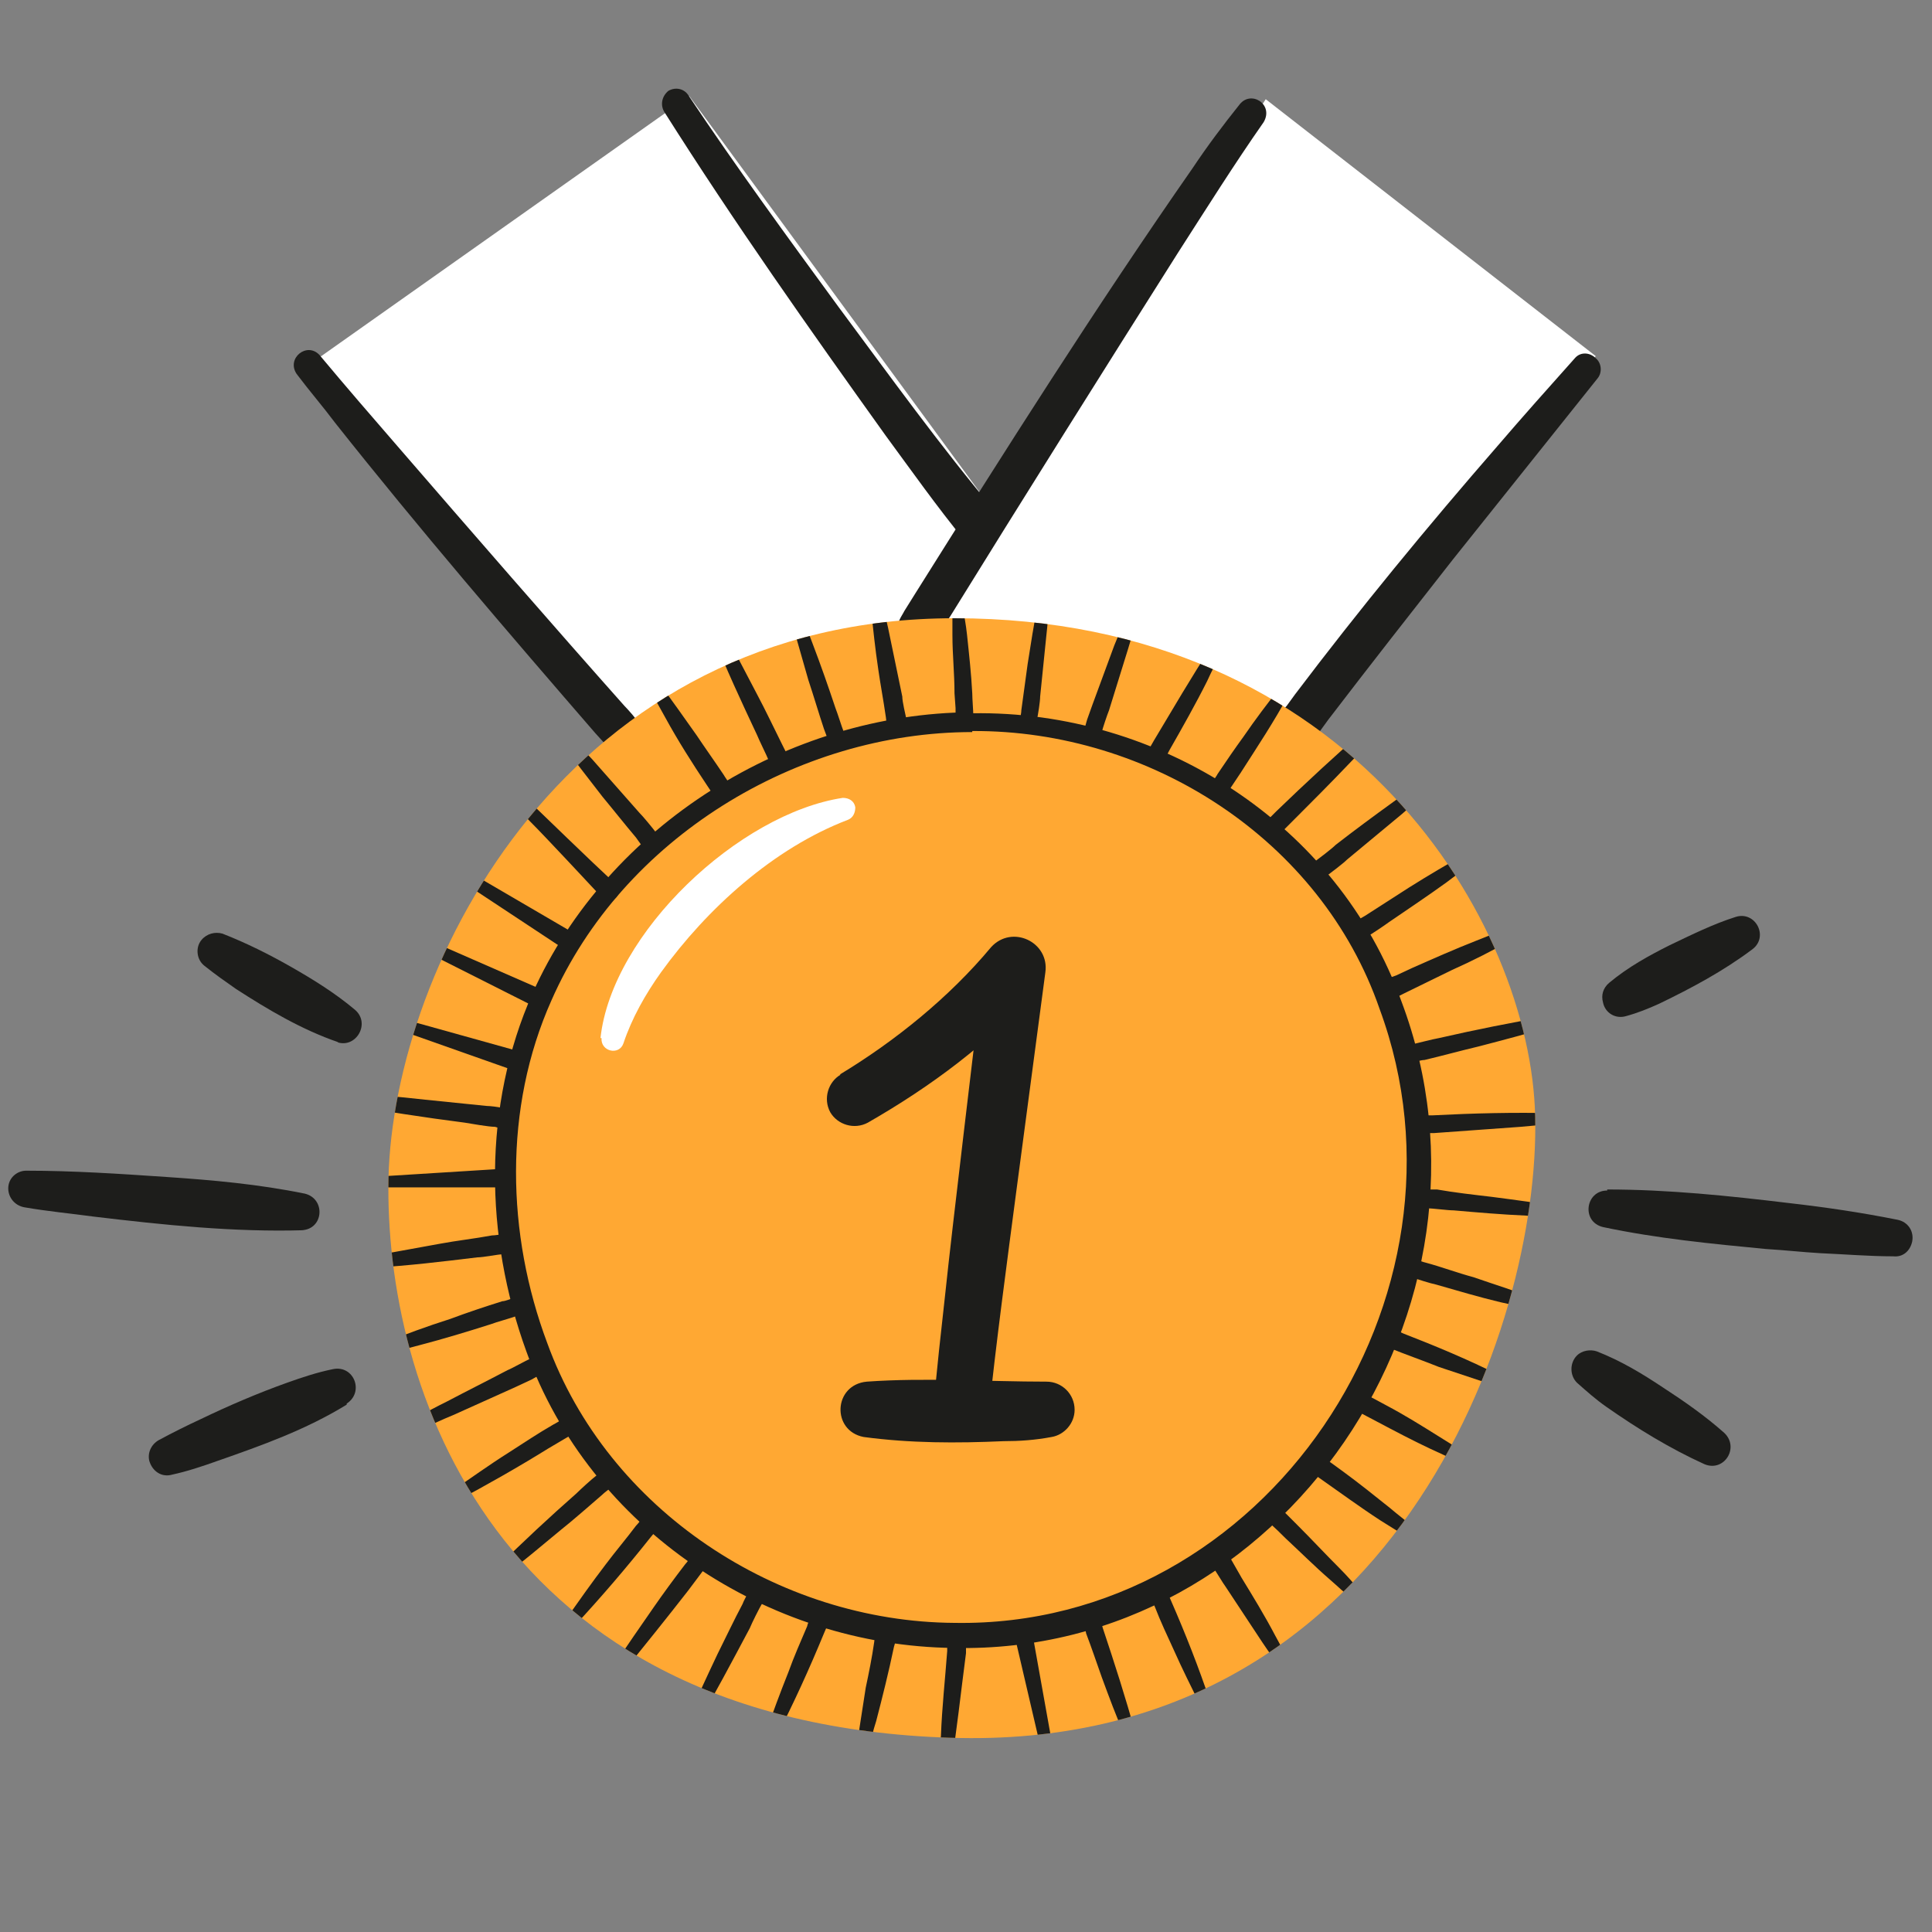
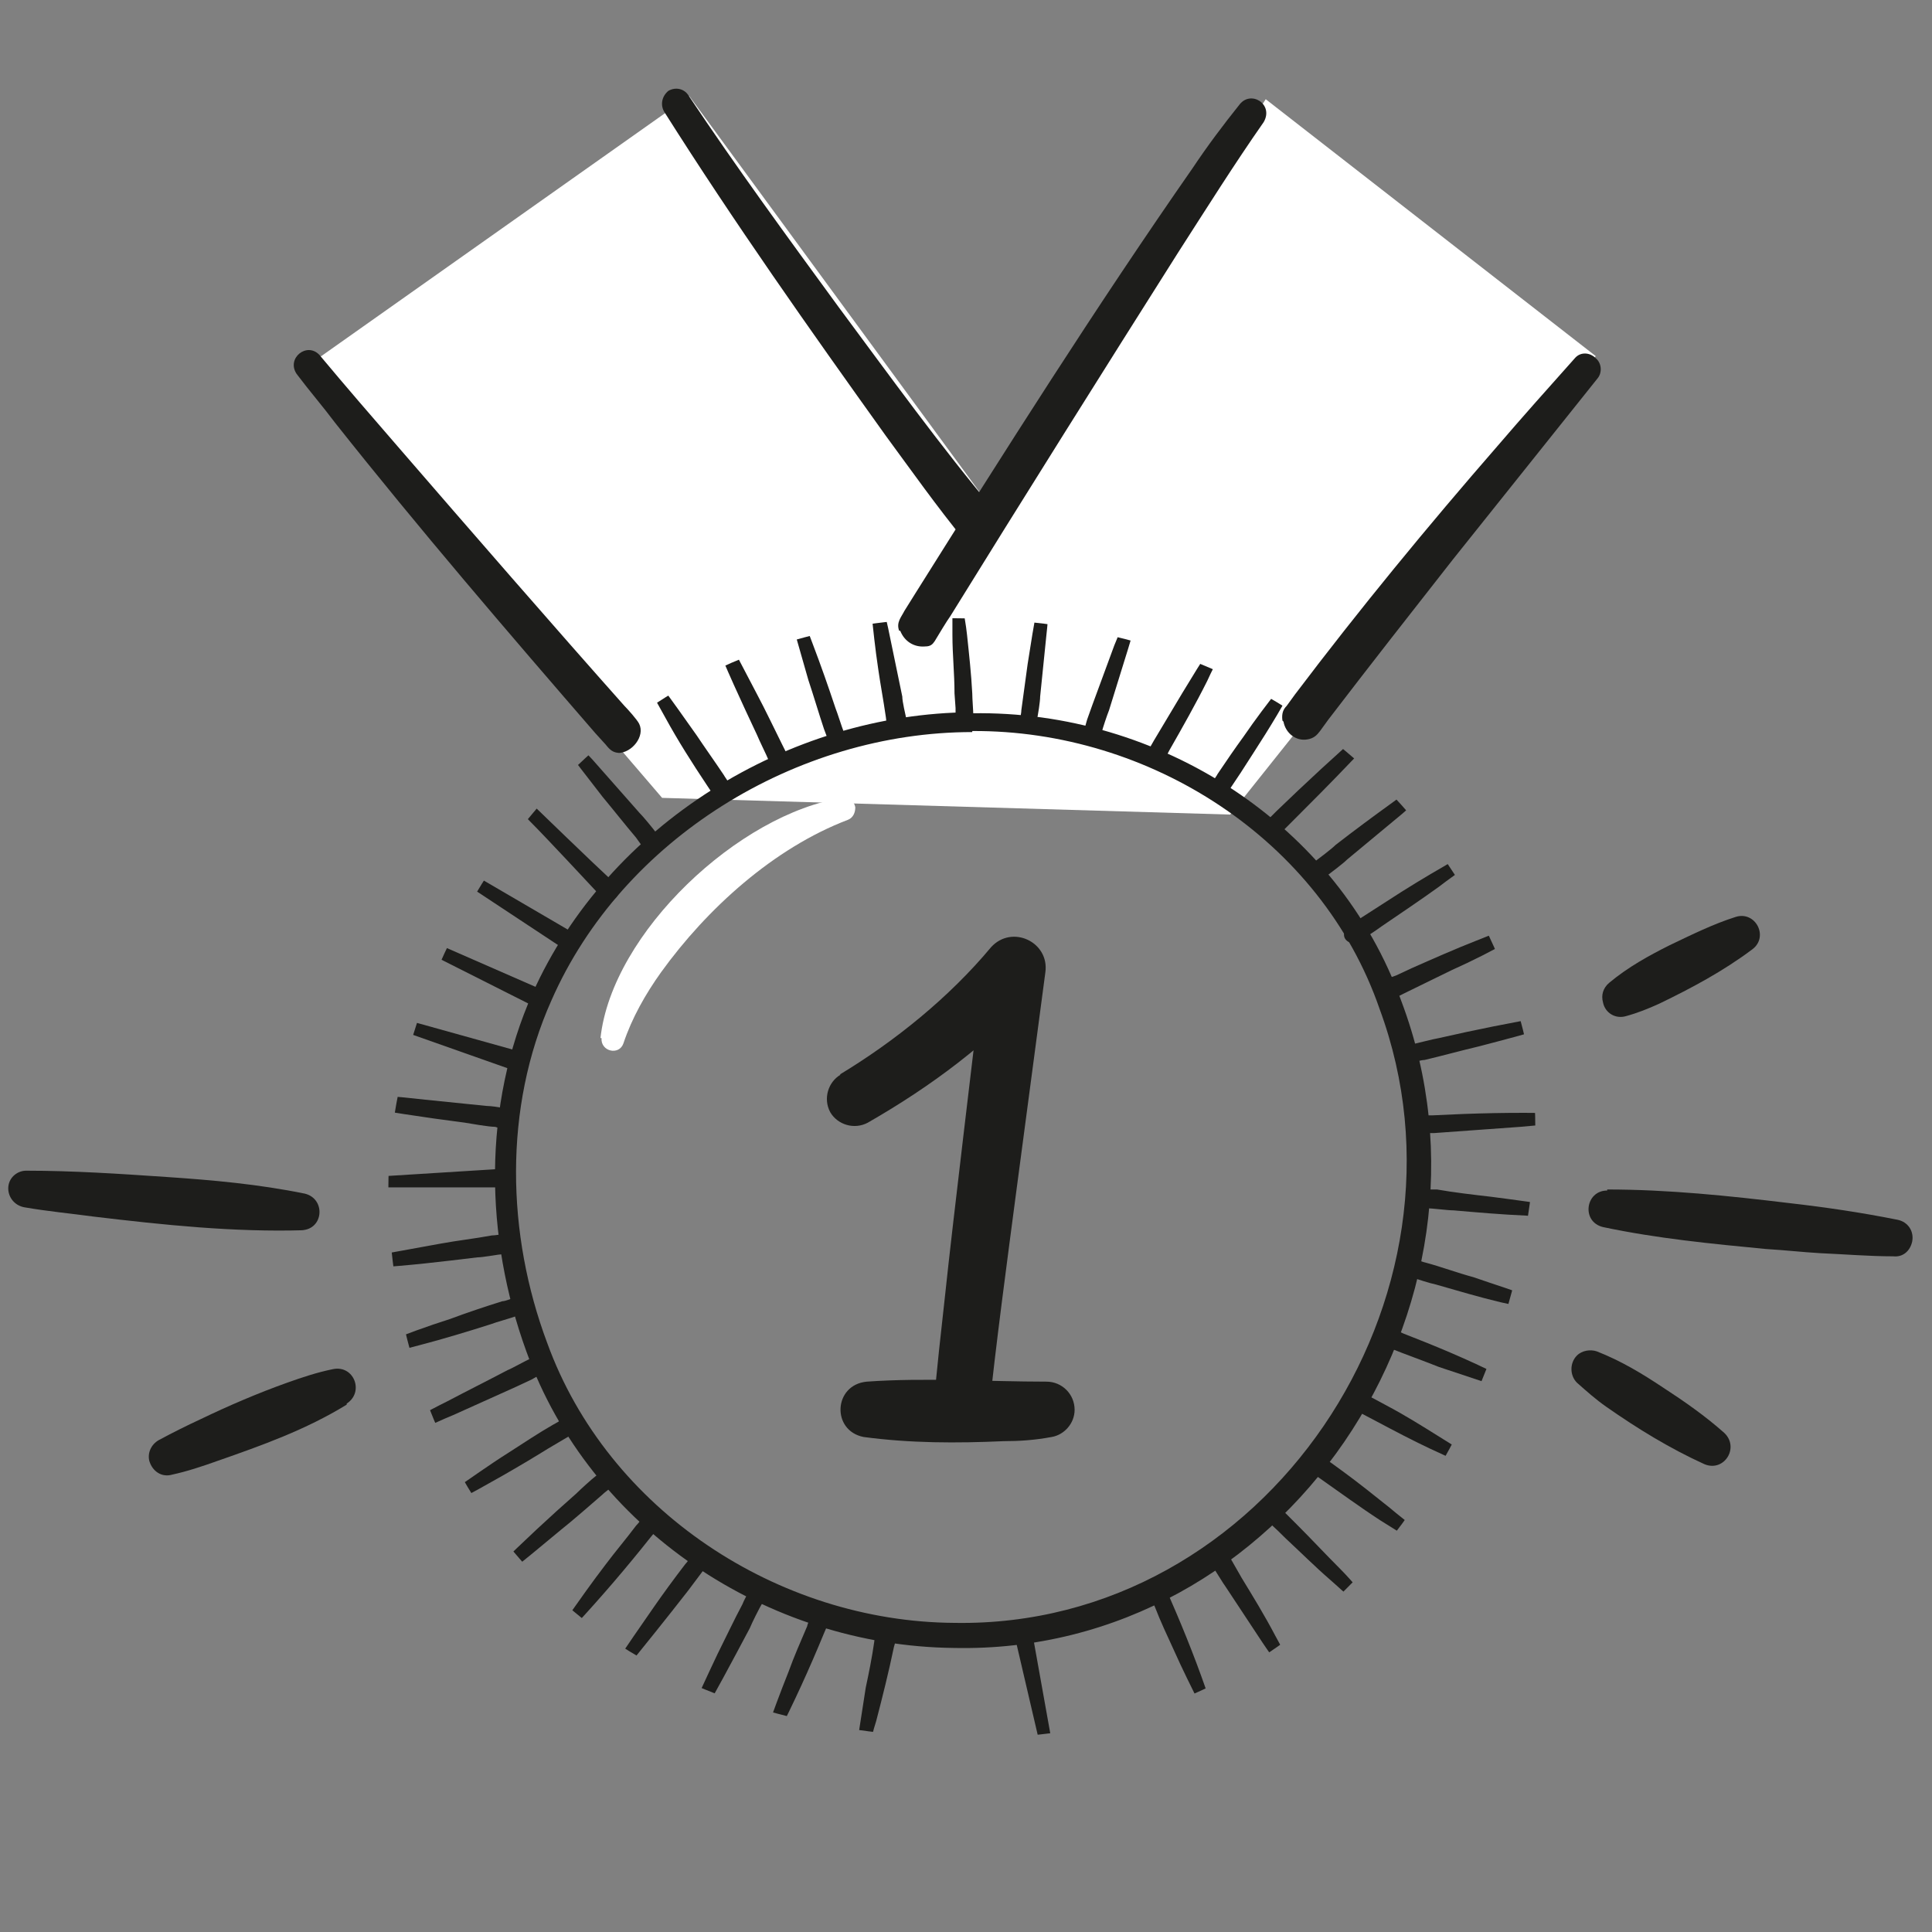
<svg xmlns="http://www.w3.org/2000/svg" id="Capa_1" viewBox="0 0 185 185">
  <rect x="0" y="0" width="185" height="185" fill="#808080" stroke="none" />
  <defs>
    <style>      .st0 {        fill: none;      }      .st1 {        fill: #1d1d1b;      }      .st2 {        fill: #ffa833;      }      .st3 {        fill: #fff;      }      .st4 {        clip-path: url(#clippath);      }    </style>
    <clipPath id="clippath">
      <path class="st0" d="M91.4,59.2c38.1,0,55.2,29.3,55.6,47.7.5,20.2-13.6,60.9-56,59.5-43.8-1.4-54.2-33.8-53.8-53.6.5-20.5,17.3-53.6,54.2-53.6Z" />
    </clipPath>
  </defs>
  <polygon class="st3" points="121.2 9.5 152.8 34.1 117.8 78 63.4 76.4 28.5 35.7 66 9.2 95.4 49.3 121.2 9.5" />
  <g>
    <path class="st1" d="M153.9,113.9c5.8,0,11.6.6,17.4,1.3,3.5.4,6.9.9,10.4,1.6,1,.2,1.6,1.1,1.4,2.1-.2.9-.9,1.5-1.8,1.4-2.3,0-4.7-.2-7-.3-1.7-.1-3.5-.3-5.2-.4-5.2-.5-10.4-1-15.6-2.1-2.1-.5-1.7-3.5.4-3.5h0Z" />
    <path class="st1" d="M152.9,129.4c2.3.9,4.3,2.1,6.4,3.5,2,1.3,4,2.7,5.8,4.3,1.5,1.4,0,3.8-1.9,3-3.3-1.5-6.4-3.4-9.4-5.5-1-.7-1.9-1.5-2.8-2.3-.7-.7-.7-1.9,0-2.6.5-.5,1.3-.6,1.9-.4h0Z" />
    <path class="st1" d="M154.1,94.1c1.8-1.5,3.8-2.6,5.8-3.6,2.1-1,4.1-2,6.3-2.7,1.9-.6,3.2,1.9,1.6,3.1-2.8,2.1-5.8,3.7-8.9,5.2-1.1.5-2.1.9-3.2,1.2-1,.3-2-.3-2.2-1.3-.2-.7,0-1.4.6-1.9h0Z" />
-     <path class="st1" d="M32.4,99.8c-3.5-1.2-6.7-3.1-9.8-5.1-1-.7-2-1.4-3-2.2-.8-.6-.9-1.8-.3-2.5.5-.6,1.3-.8,2-.6,2.3.9,4.5,2,6.6,3.2,2.1,1.2,4.2,2.5,6.1,4.1,1.5,1.3.1,3.7-1.7,3.1h0Z" />
    <path class="st1" d="M29.1,117.8c-6.7.2-13.4-.5-20.1-1.3-2.2-.3-4.4-.5-6.7-.9-1-.2-1.6-1.1-1.5-2,.1-.9.9-1.5,1.7-1.5,4.5,0,9,.3,13.4.6,4.5.3,8.9.7,13.3,1.6,2,.5,1.8,3.4-.3,3.5h0Z" />
    <path class="st1" d="M33.2,134.5c-3.9,2.4-8.1,3.9-12.4,5.4-1.4.5-2.9,1-4.3,1.3-1,.3-1.9-.3-2.2-1.3-.2-.8.2-1.6.9-2,1.3-.7,2.7-1.4,4-2,2.7-1.3,5.5-2.5,8.3-3.5,1.4-.5,2.9-1,4.4-1.3,2-.4,3,2.2,1.3,3.3h0Z" />
    <path class="st1" d="M86.1,60.4c-.3-.8.2-1.3.5-1.9,0,0,1-1.6,1-1.6,8.6-13.7,17.4-27.6,26.6-40.8,1.4-2.1,2.9-4.1,4.5-6.1,1.1-1.4,3.3,0,2.3,1.7-2.8,4-5.5,8.3-8.2,12.5-6.9,10.9-15,23.8-21.8,34.8-.3.4-1.2,1.9-1.5,2.4-.2.3-.4.5-.9.5-1.1.1-2-.5-2.4-1.5h0Z" />
    <path class="st1" d="M122.8,69c-.1-.7.1-1.1.4-1.4l.8-1.1c6.2-8.2,12.7-16.1,19.4-23.8,2.4-2.8,4.9-5.6,7.4-8.4.5-.6,1.4-.6,2,0,.6.5.6,1.4.2,1.9l-13.9,17.4c-4,5.1-8,10.2-11.9,15.3l-.8,1.1c-.3.4-.6.7-1.2.8-1.1.2-2.1-.6-2.3-1.7h0Z" />
    <path class="st1" d="M92.4,51.8c-2.7-3.3-5.1-6.7-7.6-10.1-7.3-10.2-14.5-20.4-21.2-31-.4-.7-.2-1.5.4-2,.7-.4,1.5-.2,1.9.4,4.6,6.9,9.5,13.6,14.4,20.3,4.9,6.6,9.8,13.4,15.1,19.7,1.7,2-1.2,4.5-3,2.5h0Z" />
    <path class="st1" d="M59.4,72.1c-.7,0-1-.3-1.4-.8,0,0-1-1.1-1-1.1-8.4-9.7-16.9-19.6-24.9-29.7-1.2-1.6-2.5-3.1-3.7-4.7-1-1.5,1-3.1,2.2-1.8,2.5,3,5.1,6,7.7,9,6.4,7.4,15,17.3,21.5,24.6.3.3,1.2,1.3,1.4,1.7.6,1.2-.7,2.8-2,2.8h0Z" />
    <g class="st4">
-       <path class="st2" d="M91.4,59.2c38.1,0,55.2,29.3,55.6,47.7.5,20.2-13.6,60.9-56,59.5-43.8-1.4-54.2-33.8-53.8-53.6.5-20.5,17.3-53.6,54.2-53.6Z" />
      <path class="st1" d="M117,148.5c.5,0,.6.3.7.5l.4.7.8,1.4c1.1,1.8,2.2,3.6,3.2,5.5.5.9,1,1.9,1.5,2.8.1.3,0,.6-.2.7-.2.1-.5,0-.7-.2-.6-.9-1.2-1.7-1.8-2.6-1.2-1.8-2.3-3.5-3.5-5.3-.3-.4-1-1.6-1.3-2-.1-.2-.4-.4-.1-.9.2-.3.5-.5.9-.6h0Z" />
      <path class="st1" d="M121.9,144.2c.4,0,.6,0,.8.3l.5.5,1,1c1.4,1.4,2.7,2.8,4.1,4.2.7.7,1.3,1.4,2,2.2.2.2.2.6,0,.8-.2.2-.5.2-.7,0-.8-.6-1.5-1.3-2.2-1.9-1.5-1.3-2.9-2.7-4.3-4-.3-.3-1.2-1.2-1.6-1.5-.5-.4-.3-1.5.5-1.5h0Z" />
      <path class="st1" d="M126.1,139.6c.5-.2.6,0,.8.1l.6.4,1.1.8c1.5,1.1,3,2.3,4.5,3.5.7.6,1.5,1.2,2.2,1.8.2.2.2.5,0,.8-.2.2-.5.2-.7.1-.8-.5-1.6-1-2.4-1.5-2-1.3-3.9-2.7-5.9-4.1l-.6-.4c-.2-.2-.4-.2-.4-.7,0-.4.3-.7.6-.9h0Z" />
      <path class="st1" d="M130.1,133.6c.4-.2.6,0,.8,0l.6.3,1.3.7c1.7.9,3.3,1.9,4.9,2.9.8.5,1.6,1,2.4,1.5.2.2.3.5.1.7-.1.2-.4.3-.7.2-.9-.4-1.7-.8-2.6-1.2-1.7-.8-3.4-1.7-5.1-2.6-.4-.2-1.5-.8-1.9-1-.7-.2-.6-1.3,0-1.6h0Z" />
      <path class="st1" d="M132.9,127.5c.2-.3.4-.2.5-.2h.3c0,.1.7.4.7.4,3.1,1.2,6.2,2.5,9.2,4,.6.3.2,1.2-.4,1-1.8-.6-3.6-1.2-5.4-1.8-1.5-.6-3.2-1.2-4.7-1.8h-.3c-.5-.2,0-1.3.2-1.6h0Z" />
      <path class="st1" d="M134.9,120.8c.6-.4,1.1,0,1.6.1,1.5.4,3.1,1,4.6,1.4,2,.7,4,1.3,6,2.1.3.1.4.4.3.7,0,.2-.4.4-.6.3-1-.2-2.1-.5-3.1-.7-2.1-.5-4.1-1.1-6.2-1.7-.5-.1-1.8-.5-2.3-.7-.7-.1-1.1-1.2-.4-1.6h0Z" />
      <path class="st1" d="M135.8,114.2c.3-.3.6-.3.9-.3h.9c1.7.3,3.5.5,5.2.7,2.3.3,4.6.6,6.9,1,.3,0,.5.3.4.6,0,.3-.3.4-.5.4-1.2,0-2.3-.1-3.5-.2-2.3-.1-4.6-.3-6.9-.5-.6,0-2-.2-2.6-.2-.7,0-1.3-.9-.7-1.5h0Z" />
      <path class="st1" d="M135.6,107.2c.3-.3.5-.4.8-.4h.8c3.9-.2,7.8-.3,11.7-.2.3,0,.5.3.5.5,0,.3-.2.5-.5.5-1.1.1-2.2.2-3.3.3-2.7.2-5.6.4-8.3.6h-.8c-.7.2-1.4-.7-.9-1.3h0Z" />
      <path class="st1" d="M134.4,100.5c.1-.5.4-.4.8-.5.5-.1,2-.5,2.6-.6,3.5-.8,7-1.5,10.5-2.1.3,0,.6.2.6.4,0,.3-.1.5-.4.6-2.3.7-4.6,1.3-6.9,1.9-1.7.4-3.5.9-5.2,1.3-.3,0-1,.2-1.3.3-.5,0-.9-.8-.8-1.3h0Z" />
      <path class="st1" d="M132.3,94.4c.2-.7.9-.8,1.4-1l1.5-.7c1.8-.8,4.3-1.9,6.1-2.6,1-.4,2-.8,3.1-1.2.3-.1.6,0,.7.3,0,.2,0,.5-.2.7-1.9,1.1-3.9,2.1-5.9,3-1,.5-3.5,1.7-4.5,2.2l-.8.4c-.6.3-1.6-.1-1.3-.9h0Z" />
-       <path class="st1" d="M129.5,88.8c0-.4.3-.6.5-.7l.7-.4c1.4-.9,2.8-1.8,4.2-2.7,1.9-1.2,3.8-2.3,5.7-3.4.3-.1.6,0,.7.2.1.2,0,.5-.1.7-.9.7-1.8,1.3-2.7,2-1.8,1.3-3.6,2.5-5.5,3.8-.4.3-1.6,1.1-2.1,1.4-.5.5-1.6.1-1.5-.7h0Z" />
+       <path class="st1" d="M129.5,88.8c0-.4.3-.6.5-.7c1.4-.9,2.8-1.8,4.2-2.7,1.9-1.2,3.8-2.3,5.7-3.4.3-.1.6,0,.7.2.1.2,0,.5-.1.7-.9.7-1.8,1.3-2.7,2-1.8,1.3-3.6,2.5-5.5,3.8-.4.3-1.6,1.1-2.1,1.4-.5.5-1.6.1-1.5-.7h0Z" />
      <path class="st1" d="M111.2,152c.2,0,.3,0,.4,0,0,0,.2.4.2.5l.3.7c1.4,3.2,2.7,6.5,3.8,9.8,0,.3,0,.6-.3.7-.3,0-.5,0-.6-.3-.9-1.8-1.8-3.6-2.6-5.4-.6-1.3-1.3-2.8-1.8-4.1l-.3-.7c0-.1-.2-.4-.2-.5.1-.4.8-.7,1.2-.7h0Z" />
-       <path class="st1" d="M104.8,154.6c.2,0,.4,0,.5.2,0,0,.1.4.1.4l.2.7c1.1,3.3,2.2,6.7,3.1,10,0,.3-.1.6-.4.6-.3,0-.5,0-.6-.3-.8-1.8-1.5-3.7-2.2-5.6-.5-1.4-1-2.9-1.5-4.2,0-.2-.3-.8-.4-1.1,0-.5.8-.9,1.2-.8h0Z" />
      <path class="st1" d="M98.8,156.1l2.4,13.4c0,.3-.1.6-.4.6-.3,0-.5-.1-.6-.4l-3.1-13.3c-.2-1.2,1.5-1.5,1.7-.4h0Z" />
-       <path class="st1" d="M92.2,156.7c.3.3.3.6.3.8v.8c-.5,3.8-.9,7.6-1.5,11.3,0,.3-.3.5-.6.4-.3,0-.4-.3-.4-.5,0-1.1,0-2.2.1-3.3.1-2.7.4-5.4.6-8.1v-.8c0-.7,1-1.3,1.6-.7h0Z" />
      <path class="st1" d="M85.5,156.2c.3.2.3.3.3.4v.4c0,0-.2.7-.2.7-.5,2.4-1.1,4.8-1.7,7.1-.3.9-.5,1.9-.8,2.8,0,.3-.4.4-.7.4-.3,0-.4-.3-.4-.6.3-1.9.6-3.9.9-5.8.3-1.4.6-2.9.8-4.3,0-.2.2-.9.2-1.1,0-.5,1.2-.3,1.5,0h0Z" />
      <path class="st1" d="M79.2,154.8c.4.4.1.5,0,.9l-.3.7c-1.4,3.4-2.9,6.7-4.6,10-.1.3-.5.4-.7.2-.2-.1-.3-.4-.3-.6.7-2,1.4-3.9,2.2-5.9.5-1.4,1.2-3,1.8-4.4,0-.2.4-.9.4-1.1.2-.4,1.2-.2,1.5.2h0Z" />
      <path class="st1" d="M73.1,152.5c.2.3.2.4.1.6l-.2.4c-.3.5-1,1.9-1.2,2.4-1.7,3.2-3.4,6.4-5.2,9.5-.2.3-.5.3-.7.2-.2-.1-.3-.4-.2-.7,1-2.2,2-4.4,3-6.5.8-1.6,1.6-3.3,2.4-4.8.1-.3.5-1,.6-1.2.2-.5,1.2-.1,1.5.2h0Z" />
      <path class="st1" d="M67.7,149.5c.2.3.1.4,0,.5l-.3.3c-.3.4-1.2,1.6-1.5,2-2.1,2.7-4.2,5.3-6.3,7.9-.2.2-.5.2-.8,0-.2-.2-.2-.5,0-.7,1.2-1.9,2.5-3.7,3.8-5.6.9-1.3,2-2.8,3-4.1.2-.2.6-.8.8-1,.2-.5,1.2.2,1.4.5h0Z" />
      <path class="st1" d="M63,145.8c.2.5,0,.6-.2.8l-.5.6c-2.3,2.9-4.7,5.7-7.2,8.4-.2.2-.5.2-.8,0-.2-.2-.2-.5,0-.7,1.2-1.7,2.4-3.4,3.7-5.1.9-1.2,2-2.5,2.9-3.7.2-.2.6-.7.7-.9.3-.4,1.2.2,1.4.6h0Z" />
      <path class="st1" d="M58.8,141.7c0,.7-.7,1-1.1,1.4-.8.7-3.1,2.7-4,3.4-1.8,1.5-3.6,3-5.4,4.4-.5.4-1.2-.3-.7-.8,2.4-2.4,5.1-4.9,7.6-7.1.4-.4,1.5-1.4,1.9-1.7.5-.5,1.6-.4,1.6.5h0Z" />
      <path class="st1" d="M55.2,136.7c0,.5-.2.5-.5.7-.5.3-1.7,1-2.2,1.3-2.9,1.8-5.9,3.5-8.9,5.1-.3.1-.6,0-.7-.2-.1-.2,0-.5.2-.7,1.9-1.3,3.7-2.6,5.6-3.8,1.4-.9,2.9-1.9,4.3-2.7.2-.1.9-.5,1.1-.7.4-.3,1.1.5,1.1,1h0Z" />
      <path class="st1" d="M52.2,131c0,.5-.3.5-.6.7l-.7.4-1.5.7c-2,.9-4,1.8-6,2.7-1,.4-2,.9-3,1.3-.3.1-.6,0-.7-.3,0-.2,0-.5.2-.7.9-.6,1.9-1.1,2.9-1.6,1.9-1,3.9-2,5.8-3,.5-.2,1.7-.9,2.2-1.1.3,0,.4-.4.9,0,.3.2.5.6.5,1h0Z" />
      <path class="st1" d="M50.2,125.4c0,.5-.4.5-.7.6-.5.2-2,.6-2.5.8-2.2.7-4.5,1.4-6.8,2-1.1.3-2.3.6-3.4.9-.3,0-.6-.1-.6-.4,0-.3,0-.5.3-.6,2.2-.9,4.4-1.7,6.6-2.4,1.6-.6,3.4-1.2,5-1.7.3,0,1-.3,1.3-.4.5-.1,1,.7.9,1.2h0Z" />
      <path class="st1" d="M49,119.6c-.1.5-.4.4-.8.5-.5,0-1.9.3-2.5.3-3.3.4-6.6.8-10,1-.3,0-.5-.2-.6-.5,0-.3.2-.5.4-.6,2.2-.4,4.4-.8,6.6-1.2,1.6-.3,3.4-.5,5-.8.3,0,1-.1,1.2-.2.5,0,.8.9.6,1.3h0Z" />
      <path class="st1" d="M48.4,113.7h-12.8c-.7.1-.7-.9,0-1,0,0,12.8-.8,12.8-.8,1.2,0,1.3,1.7,0,1.8h0Z" />
      <path class="st1" d="M48.4,107.7c-.3.5-.6.3-1,.2-.6,0-2.3-.3-2.9-.4-3.9-.5-7.8-1.1-11.7-1.8-.6-.1-.5-1.1.1-1.1,2.6.2,5.2.4,7.8.7,1.9.2,4,.4,5.9.6.3,0,1.2.1,1.5.2.5,0,.7,1.1.3,1.5h0Z" />
      <path class="st1" d="M49.2,102.5l-11.9-4.2c-.3,0-.4-.4-.3-.7,0-.3.4-.4.6-.3l12.2,3.4c1.3.4.7,2.3-.6,1.9h0Z" />
      <path class="st1" d="M51.4,96.5l-12.5-6.3c-.3-.1-.4-.5-.2-.7.1-.3.4-.4.7-.2l12.8,5.6c1.1.5.3,2.1-.8,1.6h0Z" />
      <path class="st1" d="M54.2,91l-10.9-7.2c-.6-.4,0-1.2.6-.9,0,0,11.3,6.6,11.3,6.6,1,.6,0,2.1-.9,1.5h0Z" />
      <path class="st1" d="M57.7,86c-1.5-1.6-5.4-5.8-6.9-7.3-.6-.6-1.6-1.7-2.1-2.3,0,0-.1-.1-.2-.2h0s0-.1,0-.3c0-.5.5-.8.8-.5.2.2.3.5.1.7,0,0,.1-.2,0-.4,0-.1-.1-.3,0-.2,0,0,0,0,0,0,0,0,.2.2.2.2,2.6,2.5,6.7,6.5,9.4,9,.8.8-.4,2.1-1.3,1.3h0Z" />
      <path class="st1" d="M62.2,81.3c-.4,0-.6-.1-.8-.4,0,0-.5-.7-.5-.7-1.1-1.3-2.2-2.7-3.2-3.9-1.4-1.8-2.8-3.6-4.1-5.4-.2-.2-.1-.6.1-.7.2-.2.5-.1.7,0,.8.8,1.5,1.7,2.3,2.5,1.5,1.7,3,3.4,4.5,5.1.4.4,1.3,1.5,1.6,1.9.6.5.2,1.5-.5,1.6h0Z" />
      <path class="st1" d="M125.4,83.3c0-.2-.1-.3,0-.4.1,0,.4-.3.5-.4.4-.3,1.6-1.2,2-1.6,1.8-1.4,3.7-2.8,5.5-4.1.9-.7,1.9-1.3,2.8-2,.2-.2.6-.1.7.1.2.2.1.5,0,.7-.9.8-1.7,1.5-2.6,2.3-1.8,1.5-3.5,2.9-5.3,4.4-.4.4-1.6,1.3-2,1.6-.1,0-.4.3-.5.4,0,0,0,0-.1,0-.4-.2-.8-.6-.9-1h0Z" />
      <path class="st1" d="M121.2,79.1c0-.4.1-.7.4-.8l.6-.6c2.8-2.7,5.7-5.4,8.7-8,.2-.2.6-.2.8,0,.2.2.2.5,0,.7-.7.8-1.5,1.7-2.3,2.5-1.9,2-3.9,4-5.9,6l-.6.6c-.4.6-1.5.4-1.6-.4h0Z" />
      <path class="st1" d="M116.1,75.5c-.1-.7.3-1,.5-1.4.8-1.2,1.7-2.5,2.5-3.6,1.1-1.6,2.3-3.2,3.5-4.7.2-.2.5-.3.7,0,.2.2.3.5.1.7-1.4,2.6-3,5-4.6,7.5,0,0-.8,1.2-.8,1.2-.3.4-.4.9-1.1,1-.4,0-.8-.2-.9-.6h0Z" />
      <path class="st1" d="M110.1,72.4c-.2-.4-.1-.6,0-.8,0,0,.4-.7.4-.7,1.8-3,3.6-6.1,5.5-9,.2-.2.5-.3.7-.1.2.1.3.4.2.7-.4.9-.9,1.8-1.3,2.7-1.1,2.2-2.4,4.5-3.6,6.6-.1.2-.4.8-.6,1-.4.3-1.2.1-1.4-.4h0Z" />
      <path class="st1" d="M103.9,70.4c-.3-.4-.2-.6,0-.8l.2-.7.5-1.4c.7-1.9,1.4-3.8,2.1-5.7.4-.9.7-1.9,1.1-2.8.1-.3.4-.4.7-.3.2.1.4.4.3.6-.2,1-.5,1.9-.8,2.9-.6,1.9-1.2,3.9-1.8,5.8-.2.5-.6,1.7-.7,2.1-.1.7-1.2.9-1.6.3h0Z" />
      <path class="st1" d="M98,69.5c-.5-.5-.2-1-.2-1.5.2-1.4.4-3,.6-4.4.3-1.9.6-3.9,1-5.8,0-.3.3-.5.6-.4.3,0,.4.3.4.5,0,1-.1,2-.2,2.9-.2,2-.4,3.9-.6,5.9,0,.5-.2,1.7-.3,2.2,0,.7-1,1.1-1.5.5h0Z" />
      <path class="st1" d="M91.9,69.2c-.3-.2-.4-.4-.4-.7v-.7s-.1-1.4-.1-1.4c0-1.9-.2-3.7-.2-5.6,0-.9,0-1.9,0-2.8,0-.3.3-.5.5-.5.3,0,.5.2.5.5.1.9.3,1.8.4,2.8.2,1.9.4,3.7.5,5.6,0,.5.1,1.7.1,2.1.1.6-.8,1.2-1.4.8h0Z" />
      <path class="st1" d="M85.4,69.9c-.6-.3-.5-.9-.6-1.4-.2-1.4-.5-3-.7-4.4-.3-2-.5-3.9-.7-5.9,0-.3.2-.6.5-.6.3,0,.5.1.6.4.3,1,.5,1.9.7,2.9.4,1.9.8,3.9,1.2,5.8,0,.5.3,1.7.4,2.2.1.6-.6,1.4-1.3,1h0Z" />
      <path class="st1" d="M79.8,71.3c-.4-.2-.5-.4-.6-.7l-.3-.8c-.5-1.5-1-3.2-1.5-4.7-.6-2.1-1.2-4.2-1.8-6.3,0-.3.1-.6.4-.6.3,0,.5,0,.6.3.4,1,.8,2,1.2,3.1.8,2.1,1.5,4.1,2.2,6.2.2.5.6,1.8.8,2.3.3.6-.3,1.6-1.1,1.2h0Z" />
      <path class="st1" d="M74.3,73.4c-.3,0-.4,0-.5-.2l-.2-.4c-.2-.5-.9-1.9-1.1-2.4-1.5-3.2-3-6.4-4.3-9.7-.1-.3,0-.6.3-.7.3,0,.5,0,.7.2,1.1,2.1,2.2,4.2,3.3,6.3.8,1.5,1.6,3.2,2.4,4.8l.4.8c0,.1.3.5.3.6,0,.4-.7.8-1.2.8h0Z" />
      <path class="st1" d="M68.8,76.3c-.4,0-.5-.2-.7-.5,0,0-.4-.6-.4-.6-1.4-2.1-2.8-4.3-4-6.5-.5-.9-1-1.8-1.5-2.7-.1-.3,0-.6.2-.7.2-.1.5,0,.7.1,1.2,1.6,2.4,3.3,3.6,5,.8,1.2,1.8,2.6,2.6,3.8.1.2.5.7.6,1,.1.5-.4,1.1-1,1.1h0Z" />
      <path class="st1" d="M93.1,68.3c17.9-.3,35,10.6,41.1,27.6,11,29.2-11.3,62.6-42.9,61.9-17.8-.2-34.8-11.4-40.9-28.4-4-11-4.2-23.5.6-34.3,7.2-16.1,24.5-26.8,42-26.9h0ZM93.1,70.1c-16.8,0-33.5,10.2-40.3,25.7-4.6,10.3-4.3,22.4-.4,32.8,5.8,16,22.1,26.7,39,26.8,29.8.5,50.9-31.2,40.7-58.8-5.6-16.2-22-26.7-39-26.6h0Z" />
    </g>
    <path class="st3" d="M57.5,99.4c1.1-10.1,13.3-21.5,23.2-23,.6,0,1.1.3,1.2.9,0,.5-.2,1-.7,1.2-7.1,2.7-13.5,8.5-17.9,14.6-1.5,2.1-2.8,4.4-3.6,6.8-.4,1.2-2.2.8-2.1-.5h0Z" />
    <path class="st1" d="M83,132.3c5.6-.4,11.6,0,17.2,0,1.5,0,2.7,1.2,2.7,2.7,0,1.3-1,2.4-2.2,2.6-1.6.3-3.1.4-4.6.4-4.5.2-8.9.2-13.4-.4-3.1-.6-2.9-5,.3-5.3h0Z" />
    <path class="st1" d="M80.4,102.9c5.3-3.2,10.5-7.4,14.5-12.2,2-2.2,5.6-.5,5.2,2.4,0,0-2.8,21.1-2.8,21.1-.8,6.1-2,15-2.6,21-.1,1.5-1.4,2.6-2.9,2.4-1.4-.1-2.5-1.4-2.4-2.9.3-3.6.7-7.1,1.1-10.7.7-6.7,2.9-24.8,3.7-31.7,0,0,5.3,2.3,5.3,2.3-4.8,5.3-10.3,9.4-16.4,12.9-1.3.7-2.9.2-3.6-1-.7-1.3-.2-2.9,1-3.6h0Z" />
  </g>
</svg>